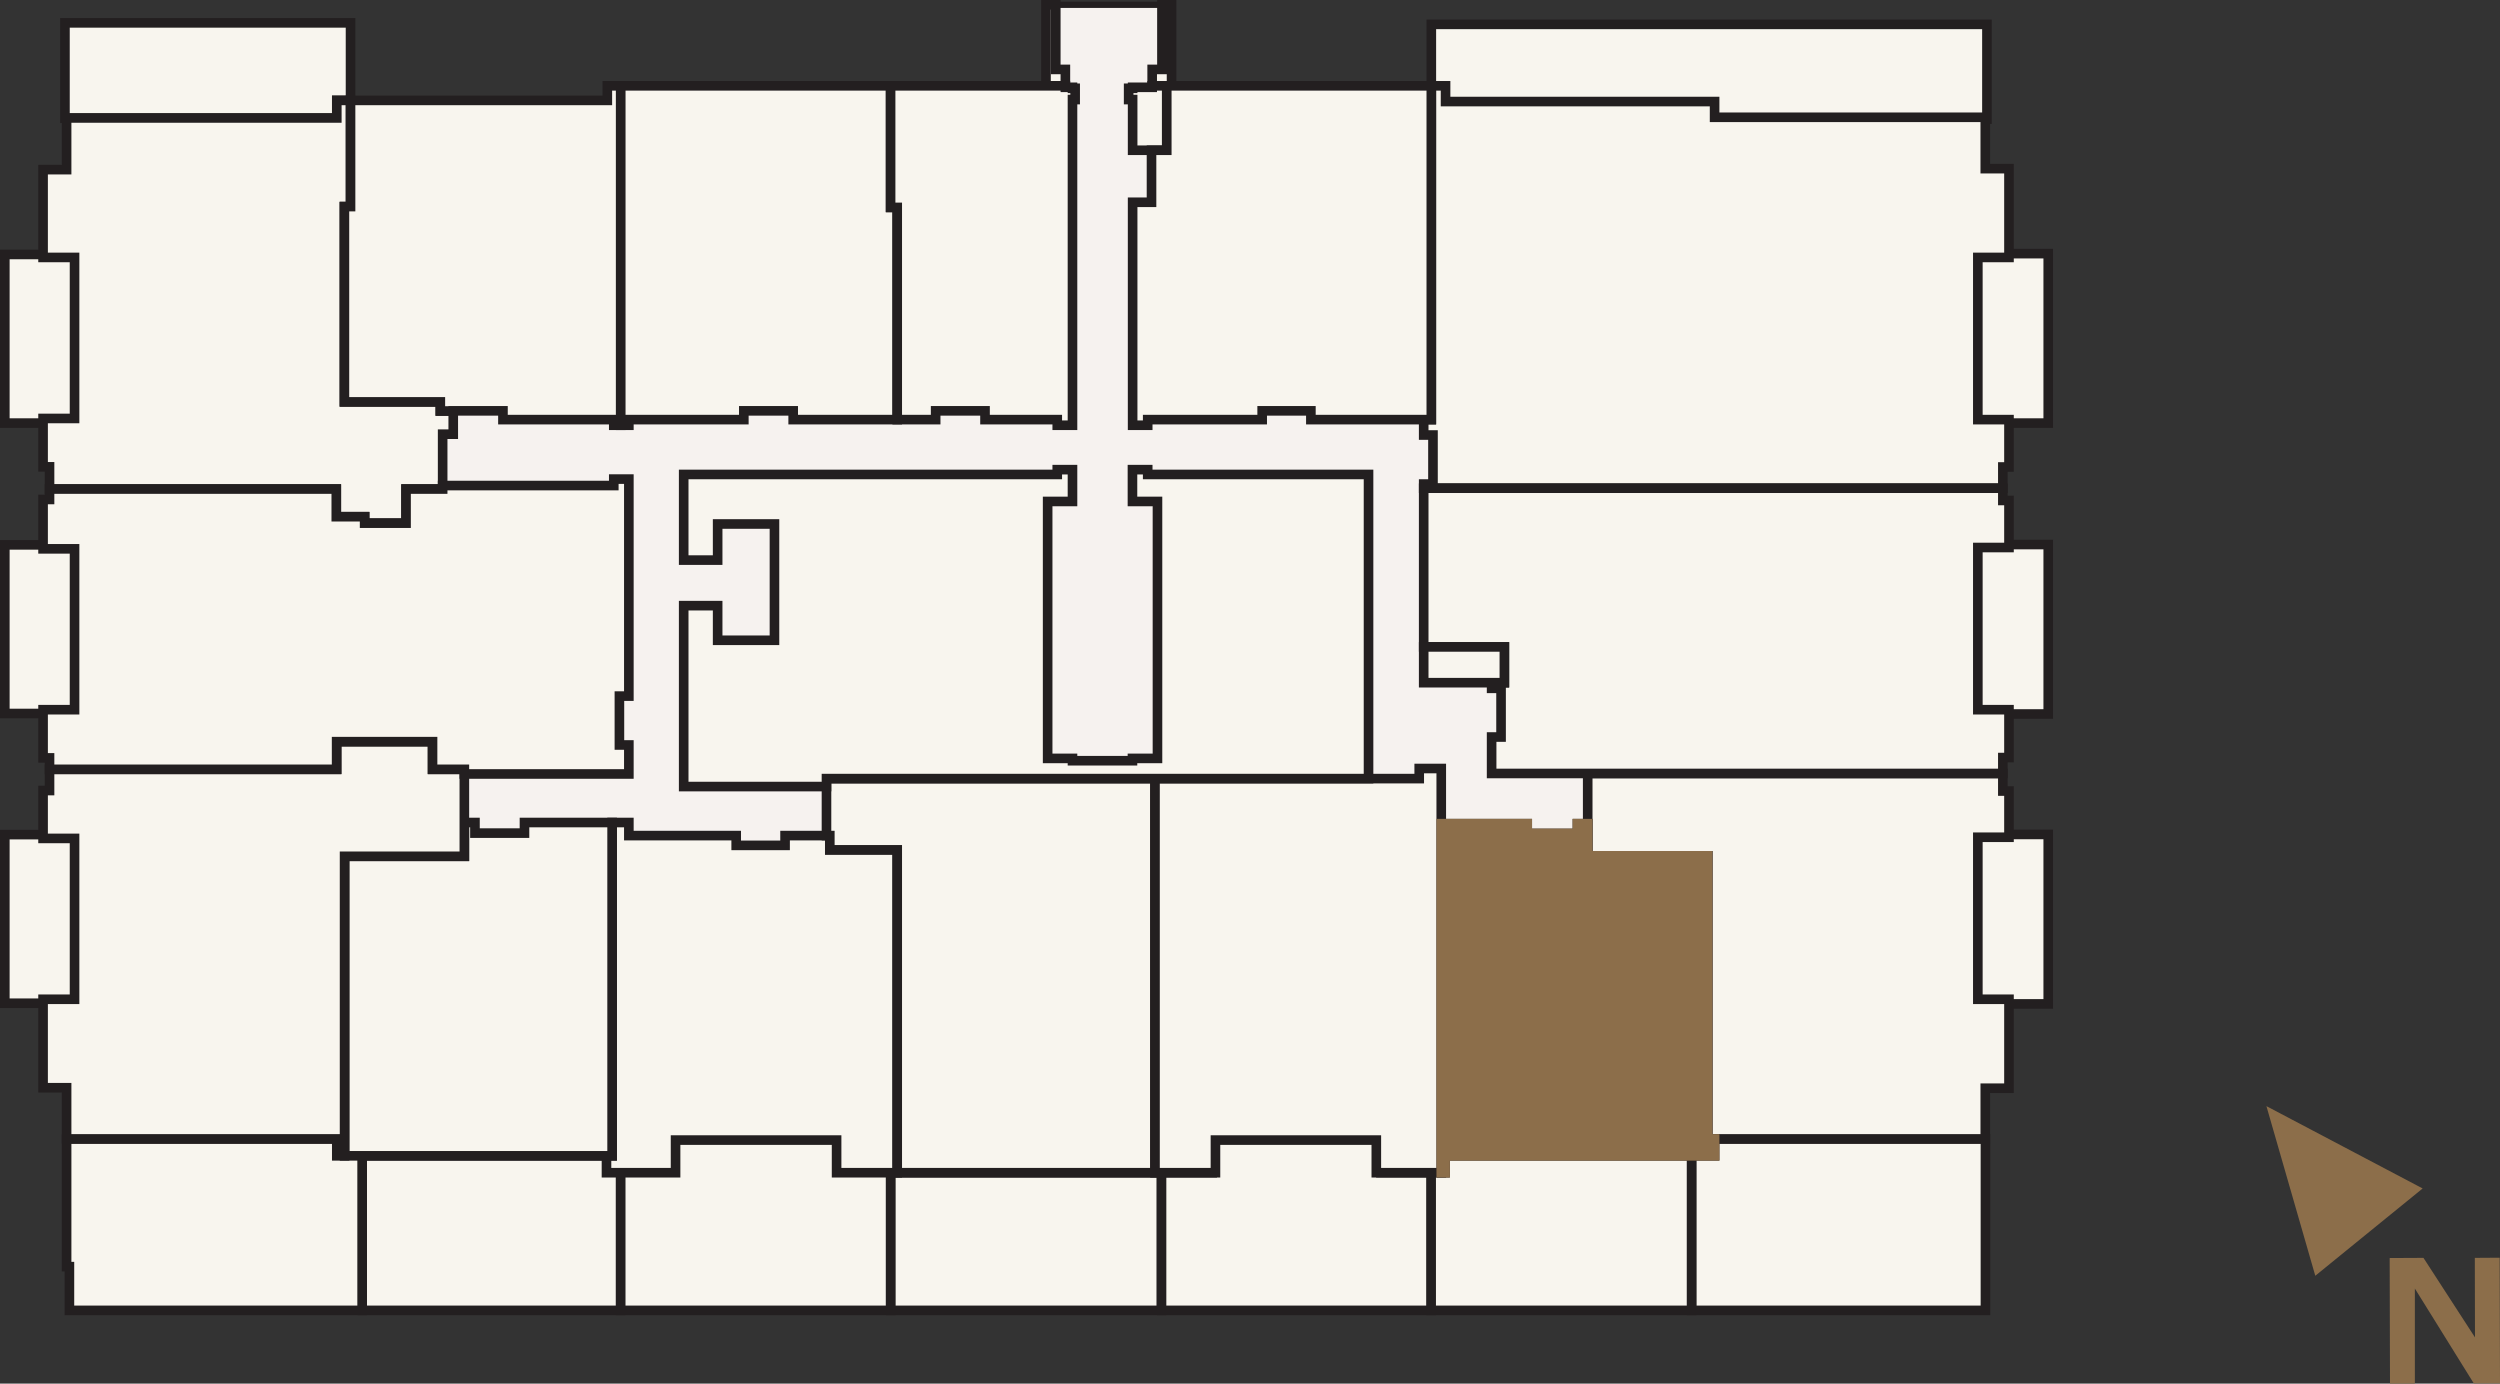
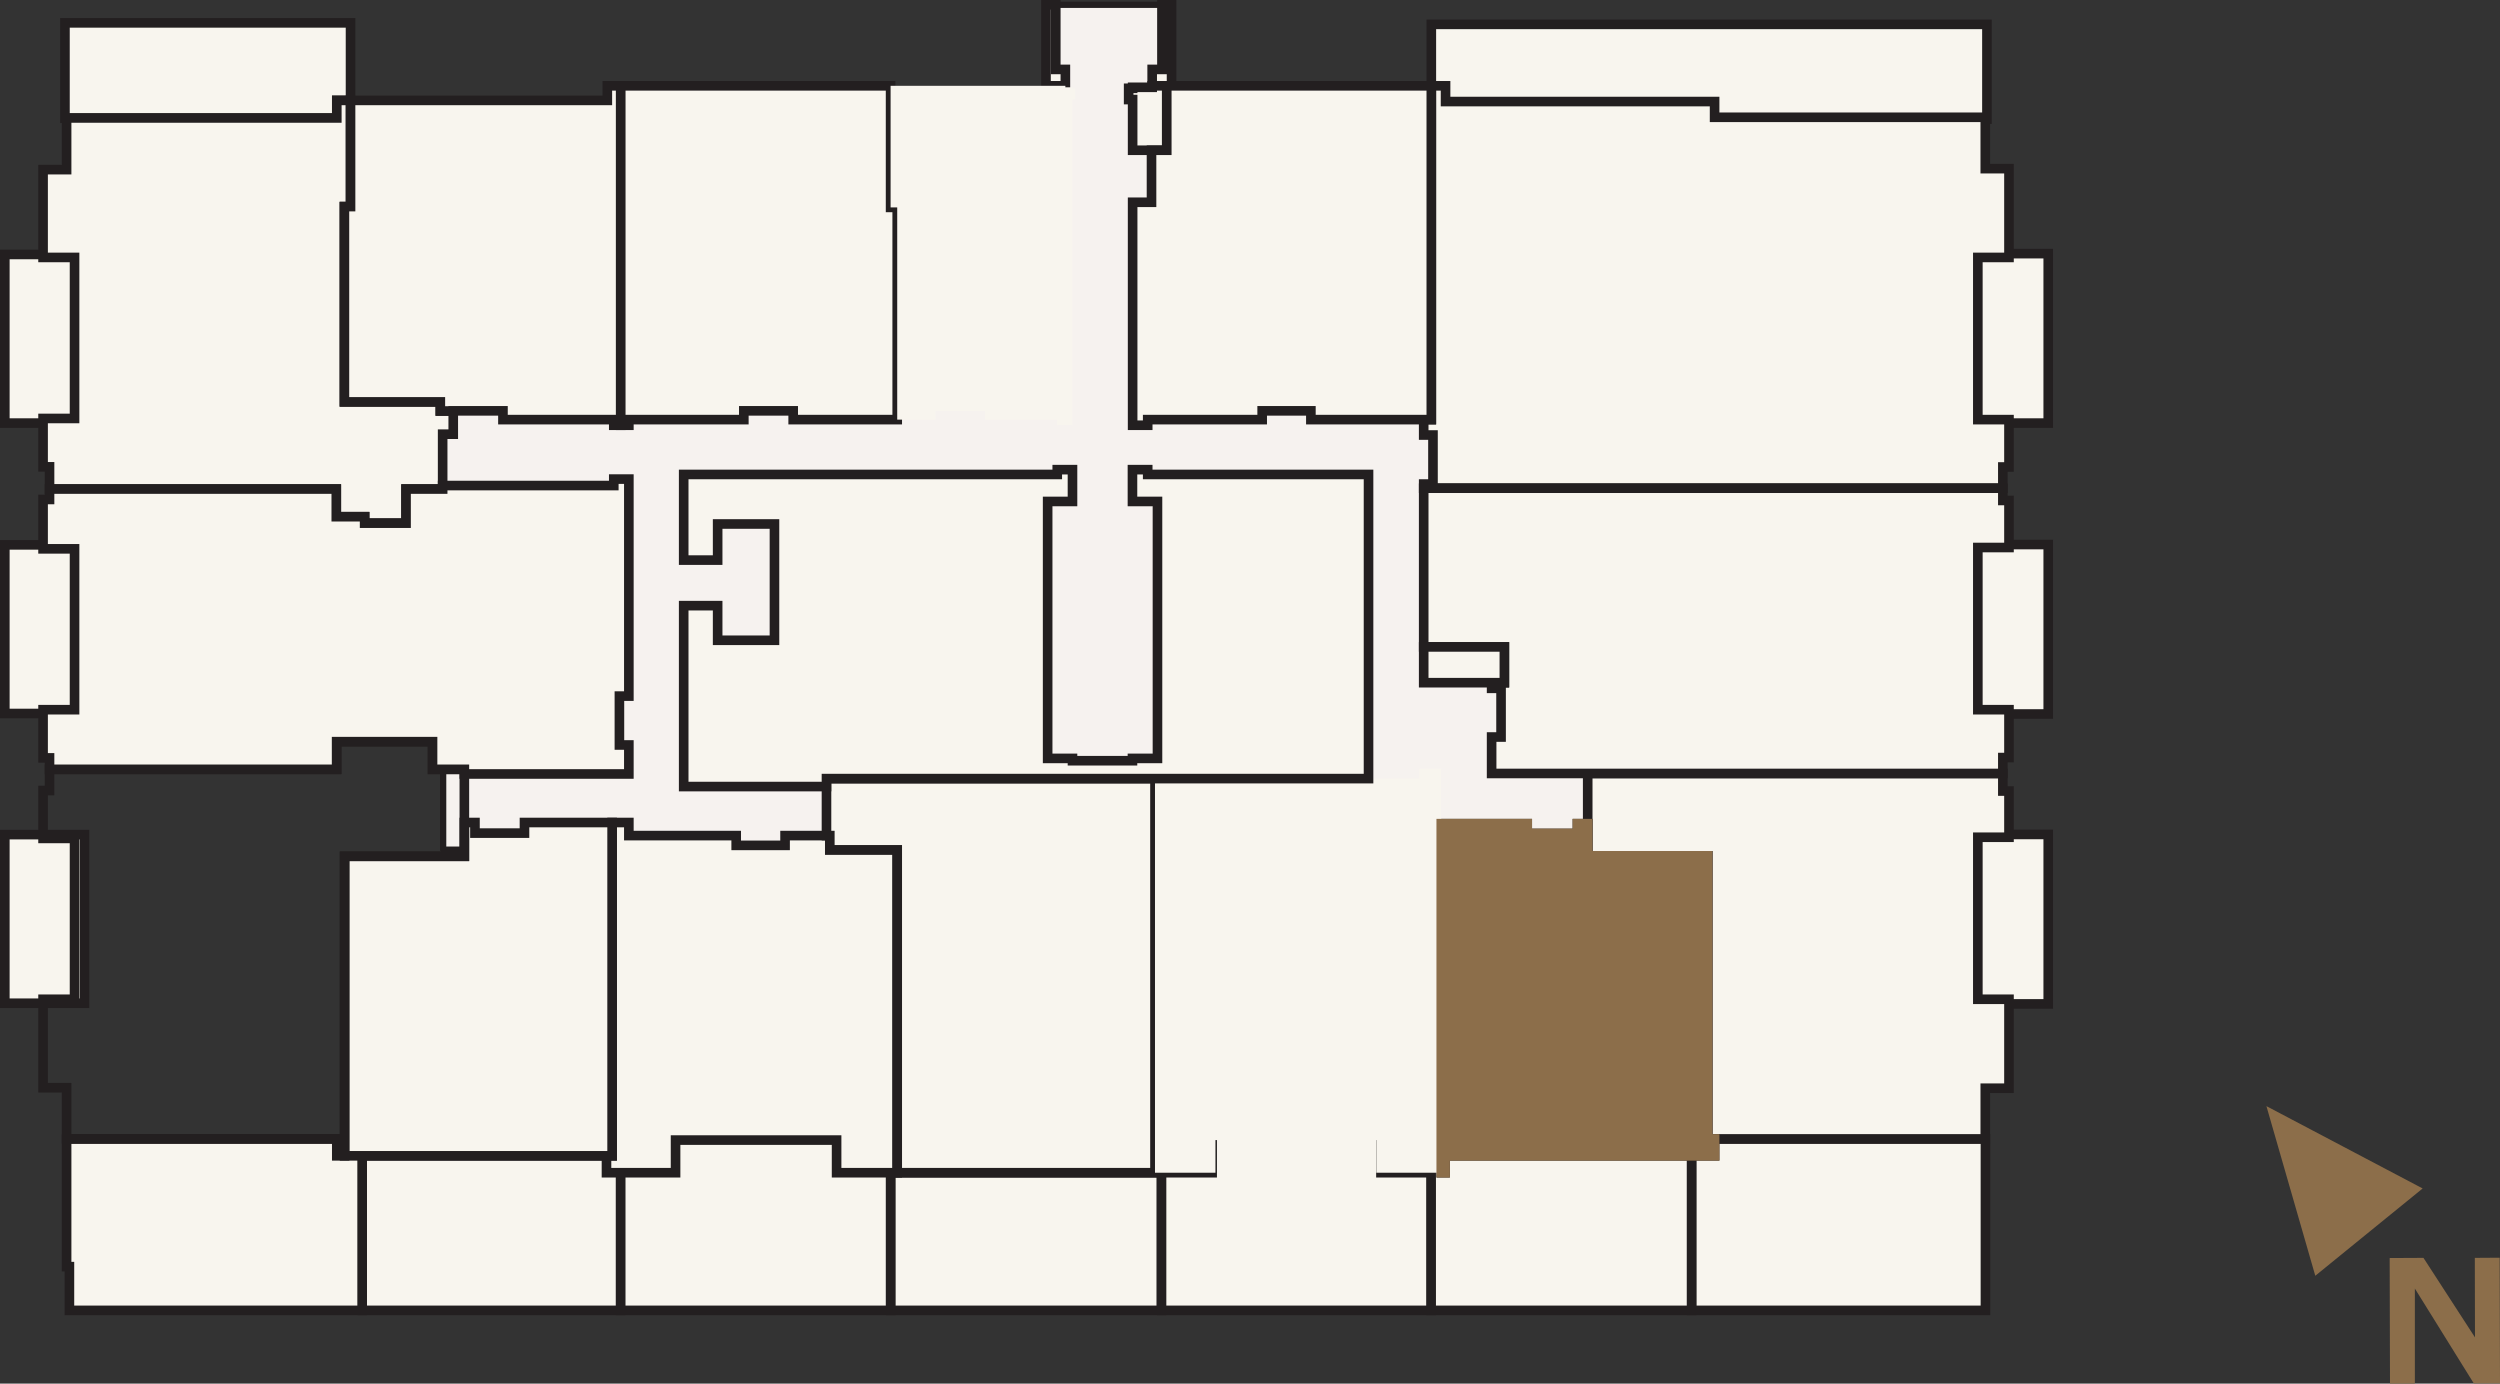
<svg xmlns="http://www.w3.org/2000/svg" id="e" width="150.91" height="83.52" viewBox="0 0 150.91 83.52">
  <rect x="0" y="0" width="150.91" height="83.52" fill="#333333" stroke="none" />
  <rect x="102.11" y="68.75" width="17.74" height="10.35" style="fill:#f8f5ee; stroke-width:0px;" />
  <rect x="102.11" y="68.75" width="17.74" height="10.35" style="fill:none; stroke:#231f20; stroke-miterlimit:10; stroke-width:.58px;" />
  <rect x="86.38" y="68.75" width="15.73" height="10.35" style="fill:#f8f5ee; stroke-width:0px;" />
  <rect x="86.38" y="68.75" width="15.73" height="10.35" style="fill:none; stroke:#231f20; stroke-miterlimit:10; stroke-width:.58px;" />
  <polygon points="83.36 70.79 83.36 68.29 73.17 68.29 73.17 70.79 70.11 70.79 70.11 79.1 86.38 79.1 86.38 70.79 83.36 70.79" style="fill:#f8f5ee; stroke-width:0px;" />
  <polygon points="83.36 70.79 83.36 68.29 73.17 68.29 73.17 70.79 70.11 70.79 70.11 79.1 86.38 79.1 86.38 70.79 83.36 70.79" style="fill:none; stroke:#231f20; stroke-miterlimit:10; stroke-width:.58px;" />
  <rect x="53.76" y="70.79" width="16.34" height="8.31" style="fill:#f8f5ee; stroke-width:0px;" />
  <rect x="53.76" y="70.79" width="16.34" height="8.31" style="fill:none; stroke:#231f20; stroke-miterlimit:10; stroke-width:.58px;" />
  <polygon points="50.73 70.69 50.73 68.29 40.54 68.29 40.54 70.69 37.45 70.69 37.45 79.1 53.76 79.1 53.76 70.69 50.73 70.69" style="fill:#f8f5ee; stroke-width:0px;" />
  <polygon points="50.73 70.69 50.73 68.29 40.54 68.29 40.54 70.69 37.45 70.69 37.45 79.1 53.76 79.1 53.76 70.69 50.73 70.69" style="fill:none; stroke:#231f20; stroke-miterlimit:10; stroke-width:.58px;" />
  <rect x="21.86" y="69.77" width="15.6" height="9.33" style="fill:#f8f5ee; stroke-width:0px;" />
  <rect x="21.86" y="69.77" width="15.6" height="9.33" style="fill:none; stroke:#231f20; stroke-miterlimit:10; stroke-width:.58px;" />
  <polygon points="9.63 68.75 4.19 68.75 4.02 68.75 4.02 76.46 4.19 76.46 4.19 79.1 21.86 79.1 21.86 68.75 9.63 68.75" style="fill:#f8f5ee; stroke-width:0px;" />
  <polygon points="9.63 68.75 4.19 68.75 4.02 68.75 4.02 76.46 4.19 76.46 4.19 79.1 21.86 79.1 21.86 68.75 9.63 68.75" style="fill:none; stroke:#231f20; stroke-miterlimit:10; stroke-width:.58px;" />
  <rect x="118.83" y="15.31" width="4.81" height="10.23" style="fill:#f8f5ee; stroke-width:0px;" />
  <rect x="118.83" y="15.31" width="4.81" height="10.23" style="fill:none; stroke:#231f20; stroke-miterlimit:10; stroke-width:.58px;" />
  <rect x="118.83" y="32.87" width="4.81" height="10.23" style="fill:#f8f5ee; stroke-width:0px;" />
  <rect x="118.83" y="32.87" width="4.81" height="10.23" style="fill:none; stroke:#231f20; stroke-miterlimit:10; stroke-width:.58px;" />
  <rect x="118.83" y="50.37" width="4.81" height="10.23" style="fill:#f8f5ee; stroke-width:0px;" />
  <rect x="118.83" y="50.37" width="4.81" height="10.23" style="fill:none; stroke:#231f20; stroke-miterlimit:10; stroke-width:.58px;" />
  <rect x=".29" y="50.38" width="4.81" height="10.18" style="fill:#f8f5ee; stroke-width:0px;" />
  <rect x=".29" y="50.38" width="4.81" height="10.18" style="fill:none; stroke:#231f20; stroke-miterlimit:10; stroke-width:.58px;" />
  <rect x=".29" y="32.89" width="4.81" height="10.18" style="fill:#f8f5ee; stroke-width:0px;" />
  <rect x=".29" y="32.89" width="4.81" height="10.18" style="fill:none; stroke:#231f20; stroke-miterlimit:10; stroke-width:.58px;" />
  <rect x=".29" y="15.36" width="4.81" height="10.18" style="fill:#f8f5ee; stroke-width:0px;" />
  <rect x=".29" y="15.36" width="4.81" height="10.18" style="fill:none; stroke:#231f20; stroke-miterlimit:10; stroke-width:.58px;" />
  <polygon points="21.16 1.38 3.92 1.38 3.92 7.14 20.33 7.14 20.33 6.06 21.16 6.06 21.16 1.38" style="fill:#f8f5ee; stroke-width:0px;" />
  <polygon points="21.16 1.38 3.92 1.38 3.92 7.14 20.33 7.14 20.33 6.06 21.16 6.06 21.16 1.38" style="fill:none; stroke:#231f20; stroke-miterlimit:10; stroke-width:.58px;" />
  <rect x="86.4" y="1.47" width="33.54" height="5.72" style="fill:#f8f5ee; stroke-width:0px;" />
  <rect x="86.4" y="1.47" width="33.54" height="5.72" style="fill:none; stroke:#231f20; stroke-miterlimit:10; stroke-width:.58px;" />
  <path d="M92.26,46.09v-5.7h-3.8v-9.67h1.43v-6.66h-19.38v-5.66h-.36V.29h-6.41v18.11h-2.07v5.66H25.82v6.66h10.78v15.37h-9.85v5.2h70.26v-5.2h-4.76ZM61.66,46.09h-13.64v-15.37h13.64v15.37ZM80.91,46.09h-10.41v-15.37h10.41v15.37Z" style="fill:#f6f2ef; stroke-width:0px;" />
-   <path d="M92.26,46.09v-5.7h-3.8v-9.67h1.43v-6.66h-19.38v-5.66h-.36V.29h-6.41v18.11h-2.07v5.66H25.82v6.66h10.78v15.37h-9.85v5.2h70.26v-5.2h-4.76ZM61.66,46.09h-13.64v-15.37h13.64v15.37ZM80.91,46.09h-10.41v-15.37h10.41v15.37Z" style="fill:none; stroke:#231f20; stroke-linecap:round; stroke-linejoin:round; stroke-width:.38px;" />
+   <path d="M92.26,46.09v-5.7h-3.8v-9.67h1.43v-6.66h-19.38v-5.66h-.36V.29h-6.41v18.11v5.66H25.82v6.66h10.78v15.37h-9.85v5.2h70.26v-5.2h-4.76ZM61.66,46.09h-13.64v-15.37h13.64v15.37ZM80.91,46.09h-10.41v-15.37h10.41v15.37Z" style="fill:none; stroke:#231f20; stroke-linecap:round; stroke-linejoin:round; stroke-width:.38px;" />
  <polygon points="50.09 51.3 50.09 50.44 49.89 50.44 47.39 50.44 47.39 51.03 44.44 51.03 44.44 50.44 37.96 50.44 37.96 49.65 36.95 49.65 36.95 69.77 36.61 69.77 36.61 70.79 40.78 70.79 40.78 68.82 50.5 68.82 50.5 70.79 54.03 70.79 54.16 70.79 54.16 51.3 50.09 51.3" style="fill:#f8f5ee; stroke-width:0px;" />
  <polygon points="50.09 51.3 50.09 50.44 49.89 50.44 47.39 50.44 47.39 51.03 44.44 51.03 44.44 50.44 37.96 50.44 37.96 49.65 36.95 49.65 36.95 69.77 36.61 69.77 36.61 70.79 40.78 70.79 40.78 68.82 50.5 68.82 50.5 70.79 54.03 70.79 54.16 70.79 54.16 51.3 50.09 51.3" style="fill:none; stroke:#231f20; stroke-miterlimit:10; stroke-width:.58px;" />
  <polygon points="36.95 49.65 31.66 49.65 31.66 50.29 28.67 50.29 28.67 49.65 28.03 49.65 28.03 51.69 20.8 51.69 20.8 69.77 36.61 69.77 36.95 69.77 36.95 49.65" style="fill:#f8f5ee; stroke-width:0px;" />
  <polygon points="36.95 49.65 31.66 49.65 31.66 50.29 28.67 50.29 28.67 49.65 28.03 49.65 28.03 51.69 20.8 51.69 20.8 69.77 36.61 69.77 36.95 69.77 36.95 49.65" style="fill:none; stroke:#231f20; stroke-miterlimit:10; stroke-width:.58px;" />
  <polygon points="20.3 31.19 22.01 31.19 22.01 31.58 24.51 31.58 24.51 29.52 26.72 29.52 26.72 29.31 26.72 26.21 27.36 26.21 27.36 25.33 27.36 24.81 26.58 24.81 26.58 24.26 20.79 24.26 20.79 12.47 21.16 12.47 21.16 6.06 20.33 6.06 20.33 7.12 4.02 7.12 4.02 10.24 2.6 10.24 2.6 15.54 4.5 15.54 4.5 25.26 2.6 25.26 2.6 28.18 2.99 28.18 2.99 29.52 20.3 29.52 20.3 31.19" style="fill:#f8f5ee; stroke-width:0px;" />
  <polygon points="20.3 31.19 22.01 31.19 22.01 31.58 24.51 31.58 24.51 29.52 26.72 29.52 26.72 29.31 26.72 26.21 27.36 26.21 27.36 25.33 27.36 24.81 26.58 24.81 26.58 24.26 20.79 24.26 20.79 12.47 21.16 12.47 21.16 6.06 20.33 6.06 20.33 7.12 4.02 7.12 4.02 10.24 2.6 10.24 2.6 15.54 4.5 15.54 4.5 25.26 2.6 25.26 2.6 28.18 2.99 28.18 2.99 29.52 20.3 29.52 20.3 31.19" style="fill:none; stroke:#231f20; stroke-miterlimit:10; stroke-width:.58px;" />
-   <polygon points="28.03 51.69 28.03 49.66 28.03 46.72 28.03 46.44 26.11 46.44 26.11 44.77 20.32 44.77 20.32 46.44 2.99 46.44 2.99 47.72 2.6 47.72 2.6 50.61 4.5 50.61 4.5 60.32 2.6 60.32 2.6 65.66 4.02 65.66 4.02 68.75 20.33 68.75 20.33 69.77 20.8 69.77 20.8 51.69 28.03 51.69" style="fill:#f8f5ee; stroke-width:0px;" />
  <polygon points="28.03 51.69 28.03 49.66 28.03 46.72 28.03 46.44 26.11 46.44 26.11 44.77 20.32 44.77 20.32 46.44 2.99 46.44 2.99 47.72 2.6 47.72 2.6 50.61 4.5 50.61 4.5 60.32 2.6 60.32 2.6 65.66 4.02 65.66 4.02 68.75 20.33 68.75 20.33 69.77 20.8 69.77 20.8 51.69 28.03 51.69" style="fill:none; stroke:#231f20; stroke-miterlimit:10; stroke-width:.58px;" />
  <polygon points="20.79 12.47 20.79 24.26 26.58 24.26 26.58 24.81 27.36 24.81 27.36 24.8 30.36 24.8 30.36 25.33 36.66 25.33 37.05 25.33 37.05 25.67 37.47 25.67 37.47 5.18 36.66 5.18 36.66 6.06 21.16 6.06 21.16 12.47 20.79 12.47" style="fill:#f8f5ee; stroke-width:0px;" />
  <polygon points="20.79 12.47 20.79 24.26 26.58 24.26 26.58 24.81 27.36 24.81 27.36 24.8 30.36 24.8 30.36 25.33 36.66 25.33 37.05 25.33 37.05 25.67 37.47 25.67 37.47 5.18 36.66 5.18 36.66 6.06 21.16 6.06 21.16 12.47 20.79 12.47" style="fill:none; stroke:#231f20; stroke-miterlimit:10; stroke-width:.58px;" />
  <polygon points="37.96 25.67 37.96 25.33 44.9 25.33 44.9 24.8 47.88 24.8 47.88 25.33 54.16 25.33 54.16 12.52 53.76 12.52 53.76 5.18 37.47 5.18 37.47 25.67 37.96 25.67" style="fill:#f8f5ee; stroke-width:0px;" />
  <polygon points="37.96 25.67 37.96 25.33 44.9 25.33 44.9 24.8 47.88 24.8 47.88 25.33 54.16 25.33 54.16 12.52 53.76 12.52 53.76 5.18 37.47 5.18 37.47 25.67 37.96 25.67" style="fill:none; stroke:#231f20; stroke-miterlimit:10; stroke-width:.58px;" />
  <polygon points="49.89 47 49.89 50.44 50.09 50.44 50.09 51.3 54.16 51.3 54.16 70.79 69.72 70.79 69.72 47 49.89 47" style="fill:#f8f5ee; stroke-width:0px;" />
  <polygon points="49.89 47 49.89 50.44 50.09 50.44 50.09 51.3 54.16 51.3 54.16 70.79 69.72 70.79 69.72 47 49.89 47" style="fill:none; stroke:#231f20; stroke-miterlimit:10; stroke-width:.58px;" />
  <polygon points="120.9 46.69 95.84 46.69 95.84 49.72 95.84 51.66 103.08 51.66 103.08 68.75 103.5 68.75 119.84 68.75 119.84 65.69 121.27 65.69 121.27 60.32 119.39 60.32 119.39 50.54 121.27 50.54 121.27 47.75 120.9 47.75 120.9 46.69" style="fill:#f8f5ee; stroke-width:0px;" />
  <polygon points="120.9 46.69 95.84 46.69 95.84 49.72 95.84 51.66 103.08 51.66 103.08 68.75 103.5 68.75 119.84 68.75 119.84 65.69 121.27 65.69 121.27 60.32 119.39 60.32 119.39 50.54 121.27 50.54 121.27 47.75 120.9 47.75 120.9 46.69" style="fill:none; stroke:#231f20; stroke-miterlimit:10; stroke-width:.58px;" />
  <polygon points="103.08 51.66 95.84 51.66 95.84 49.72 95.22 49.72 95.22 50.31 92.19 50.31 92.19 49.72 90.04 49.72 87 49.72 87 70.79 87.23 70.79 87.23 69.77 103.5 69.77 103.5 68.75 103.08 68.75 103.08 51.66" style="fill:#f8f5ee; stroke-width:0px;" />
  <polygon points="103.08 51.66 95.84 51.66 95.84 49.72 95.22 49.72 95.22 50.31 92.19 50.31 92.19 49.72 90.04 49.72 87 49.72 87 70.79 87.23 70.79 87.23 69.77 103.5 69.77 103.5 68.75 103.08 68.75 103.08 51.66" style="fill:none; stroke:#231f20; stroke-miterlimit:10; stroke-width:.58px;" />
  <polygon points="87 46.69 87 46.39 85.94 46.39 85.67 46.39 85.67 47 69.72 47 69.72 70.79 73.37 70.79 73.37 68.82 83.08 68.82 83.08 70.79 87 70.79 87 49.72 87 46.69" style="fill:#f8f5ee; stroke-width:0px;" />
-   <polygon points="87 46.69 87 46.39 85.94 46.39 85.67 46.39 85.67 47 69.72 47 69.72 70.79 73.37 70.79 73.37 68.82 83.08 68.82 83.08 70.79 87 70.79 87 49.72 87 46.69" style="fill:none; stroke:#231f20; stroke-miterlimit:10; stroke-width:.58px;" />
  <polygon points="76.06 28.64 69.28 28.64 69.28 28.35 68.36 28.35 68.36 28.64 68.36 30.27 69.28 30.27 69.87 30.27 69.87 35.34 69.87 40.73 69.87 45.78 68.36 45.78 68.36 45.92 64.74 45.92 64.74 45.78 63.24 45.78 63.24 40.73 63.24 35.34 63.24 30.27 63.82 30.27 64.74 30.27 64.74 28.64 64.74 28.35 63.82 28.35 63.82 28.64 58.58 28.64 53.24 28.64 46.75 28.64 43.32 28.64 41.27 28.64 41.27 33.81 43.32 33.81 43.32 32.97 43.32 31.63 46.75 31.63 46.75 32.97 46.75 35.18 46.75 38.65 46.59 38.65 43.32 38.65 43.32 37.33 43.32 36.56 41.27 36.56 41.27 46.09 41.27 46.39 41.27 47 41.27 47.48 46.59 47.48 49.89 47.48 49.89 47 58.58 47 60.59 47 64.74 47 68.36 47 76.06 47 82.61 47 82.61 45.92 82.61 34.75 82.61 28.64 76.06 28.64" style="fill:#f8f5ee; stroke-width:0px;" />
  <polygon points="76.06 28.64 69.28 28.64 69.28 28.35 68.36 28.35 68.36 28.64 68.36 30.27 69.28 30.27 69.87 30.27 69.87 35.34 69.87 40.73 69.87 45.78 68.36 45.78 68.36 45.92 64.74 45.92 64.74 45.78 63.24 45.78 63.24 40.73 63.24 35.34 63.24 30.27 63.82 30.27 64.74 30.27 64.74 28.64 64.74 28.35 63.82 28.35 63.82 28.64 58.58 28.64 53.24 28.64 46.75 28.64 43.32 28.64 41.27 28.64 41.27 33.81 43.32 33.81 43.32 32.97 43.32 31.63 46.75 31.63 46.75 32.97 46.75 35.18 46.75 38.65 46.59 38.65 43.32 38.65 43.32 37.33 43.32 36.56 41.27 36.56 41.27 46.09 41.27 46.39 41.27 47 41.27 47.48 46.59 47.48 49.89 47.48 49.89 47 58.58 47 60.59 47 64.74 47 68.36 47 76.06 47 82.61 47 82.61 45.92 82.61 34.75 82.61 28.64 76.06 28.64" style="fill:none; stroke:#231f20; stroke-miterlimit:10; stroke-width:.58px;" />
  <polygon points="63.73 4.19 63.73 .29 63.14 .29 63.14 4.19 63.14 4.31 63.14 5.18 64.31 5.18 64.31 4.19 63.73 4.19" style="fill:#f8f5ee; stroke-width:0px;" />
  <polygon points="63.73 4.19 63.73 .29 63.14 .29 63.14 4.19 63.14 4.31 63.14 5.18 64.31 5.18 64.31 4.19 63.73 4.19" style="fill:none; stroke:#231f20; stroke-miterlimit:10; stroke-width:.58px;" />
  <polygon points="70.14 4.19 70.14 .29 70.72 .29 70.72 4.19 70.72 4.31 70.72 5.18 69.55 5.18 69.55 4.19 70.14 4.19" style="fill:#f8f5ee; stroke-width:0px;" />
  <polygon points="70.14 4.19 70.14 .29 70.72 .29 70.72 4.19 70.72 4.31 70.72 5.18 69.55 5.18 69.55 4.19 70.14 4.19" style="fill:none; stroke:#231f20; stroke-miterlimit:10; stroke-width:.58px;" />
  <polygon points="54.16 12.52 54.16 25.33 56.48 25.33 56.48 24.8 59.46 24.8 59.46 25.33 63.82 25.33 63.82 25.67 64.74 25.67 64.74 25.33 64.74 23.75 64.74 6.01 64.9 6.01 64.9 5.33 64.74 5.33 64.74 5.27 64.31 5.27 64.31 5.18 53.76 5.18 53.76 12.52 54.16 12.52" style="fill:#f8f5ee; stroke-width:0px;" />
-   <polygon points="54.16 12.52 54.16 25.33 56.48 25.33 56.48 24.8 59.46 24.8 59.46 25.33 63.82 25.33 63.82 25.67 64.74 25.67 64.74 25.33 64.74 23.75 64.74 6.01 64.9 6.01 64.9 5.33 64.74 5.33 64.74 5.27 64.31 5.27 64.31 5.18 53.76 5.18 53.76 12.52 54.16 12.52" style="fill:none; stroke:#231f20; stroke-miterlimit:10; stroke-width:.58px;" />
  <polygon points="20.32 44.77 26.11 44.77 26.11 46.44 28.03 46.44 28.03 46.72 37.96 46.72 37.96 44.97 37.39 44.97 37.39 42.02 37.96 42.02 37.96 30.83 37.96 29.31 37.96 28.92 37.05 28.92 37.05 29.31 26.72 29.31 26.72 29.52 24.51 29.52 24.51 31.58 22.01 31.58 22.01 31.19 20.3 31.19 20.3 29.52 2.99 29.52 2.99 30.15 2.6 30.15 2.6 33.13 4.5 33.13 4.5 42.84 2.6 42.84 2.6 45.75 2.99 45.75 2.99 46.44 20.32 46.44 20.32 44.77" style="fill:#f8f5ee; stroke-width:0px;" />
  <polygon points="20.32 44.77 26.11 44.77 26.11 46.44 28.03 46.44 28.03 46.72 37.96 46.72 37.96 44.97 37.39 44.97 37.39 42.02 37.96 42.02 37.96 30.83 37.96 29.31 37.96 28.92 37.05 28.92 37.05 29.31 26.72 29.31 26.72 29.52 24.51 29.52 24.51 31.58 22.01 31.58 22.01 31.19 20.3 31.19 20.3 29.52 2.99 29.52 2.99 30.15 2.6 30.15 2.6 33.13 4.5 33.13 4.5 42.84 2.6 42.84 2.6 45.75 2.99 45.75 2.99 46.44 20.32 46.44 20.32 44.77" style="fill:none; stroke:#231f20; stroke-miterlimit:10; stroke-width:.58px;" />
  <polygon points="120.9 28.19 121.27 28.19 121.27 25.33 119.39 25.33 119.39 15.54 121.27 15.54 121.27 10.18 119.84 10.18 119.84 7.08 103.5 7.08 103.5 6.13 87.26 6.13 87.26 5.18 86.4 5.18 86.4 25.33 85.94 25.33 85.94 26.26 86.5 26.26 86.5 29.22 85.94 29.22 85.94 29.47 120.9 29.47 120.9 28.19" style="fill:#f8f5ee; stroke-width:0px;" />
  <polygon points="120.9 28.19 121.27 28.19 121.27 25.33 119.39 25.33 119.39 15.54 121.27 15.54 121.27 10.18 119.84 10.18 119.84 7.08 103.5 7.08 103.5 6.13 87.26 6.13 87.26 5.18 86.4 5.18 86.4 25.33 85.94 25.33 85.94 26.26 86.5 26.26 86.5 29.22 85.94 29.22 85.94 29.47 120.9 29.47 120.9 28.19" style="fill:none; stroke:#231f20; stroke-miterlimit:10; stroke-width:.58px;" />
  <polygon points="121.27 33.05 121.27 30.21 120.9 30.21 120.9 29.47 85.94 29.47 85.94 39.05 90.81 39.05 90.81 41.21 90.04 41.21 90.04 41.55 90.61 41.55 90.61 44.49 90.04 44.49 90.04 46.39 90.04 46.69 95.84 46.69 120.9 46.69 120.9 45.73 121.27 45.73 121.27 42.84 119.39 42.84 119.39 33.05 121.27 33.05" style="fill:#f8f5ee; stroke-width:0px;" />
  <polygon points="121.27 33.05 121.27 30.21 120.9 30.21 120.9 29.47 85.94 29.47 85.94 39.05 90.81 39.05 90.81 41.21 90.04 41.21 90.04 41.55 90.61 41.55 90.61 44.49 90.04 44.49 90.04 46.39 90.04 46.69 95.84 46.69 120.9 46.69 120.9 45.73 121.27 45.73 121.27 42.84 119.39 42.84 119.39 33.05 121.27 33.05" style="fill:none; stroke:#231f20; stroke-miterlimit:10; stroke-width:.58px;" />
  <polygon points="90.81 39.05 85.94 39.05 85.94 41.21 90.04 41.21 90.81 41.21 90.81 39.05" style="fill:#f8f5ee; stroke-width:0px;" />
  <polygon points="90.81 39.05 85.94 39.05 85.94 41.21 90.04 41.21 90.81 41.21 90.81 39.05" style="fill:none; stroke:#231f20; stroke-miterlimit:10; stroke-width:.58px;" />
  <polygon points="70.43 5.91 70.43 5.18 69.55 5.18 69.55 5.27 68.37 5.27 68.37 5.33 68.13 5.33 68.13 6.01 68.37 6.01 68.37 9.07 69.51 9.07 70.43 9.07 70.43 5.91" style="fill:#f8f5ee; stroke-width:0px;" />
  <polygon points="70.43 5.91 70.43 5.18 69.55 5.18 69.55 5.27 68.37 5.27 68.37 5.33 68.13 5.33 68.13 6.01 68.37 6.01 68.37 9.07 69.51 9.07 70.43 9.07 70.43 5.91" style="fill:none; stroke:#231f20; stroke-miterlimit:10; stroke-width:.58px;" />
  <polygon points="70.43 5.18 70.43 5.91 70.43 9.07 69.51 9.07 69.51 12.21 68.37 12.21 68.37 25.67 69.28 25.67 69.28 25.33 76.19 25.33 76.19 24.8 79.13 24.8 79.13 25.33 85.94 25.33 86.4 25.33 86.4 5.18 70.43 5.18" style="fill:#f8f5ee; stroke-width:0px;" />
  <polygon points="70.43 5.18 70.43 5.91 70.43 9.07 69.51 9.07 69.51 12.21 68.37 12.21 68.37 25.67 69.28 25.67 69.28 25.33 76.19 25.33 76.19 24.8 79.13 24.8 79.13 25.33 85.94 25.33 86.4 25.33 86.4 5.18 70.43 5.18" style="fill:none; stroke:#231f20; stroke-miterlimit:10; stroke-width:.58px;" />
  <polygon points="149.33 83.51 150.91 83.51 150.89 75.92 149.39 75.93 149.4 80.73 146.29 75.93 144.25 75.94 144.27 83.52 145.77 83.52 145.77 77.78 149.33 83.51" style="fill:#8c6e4a; stroke-width:0px;" />
  <polygon points="139.76 77.01 146.24 71.74 136.81 66.77 139.76 77.01" style="fill:#8c6e4a; stroke-width:0px;" />
  <polygon points="103.08 51.66 95.84 51.66 95.84 49.72 95.22 49.72 95.22 50.31 92.19 50.31 92.19 49.72 90.04 49.72 87 49.72 87 70.79 87.23 70.79 87.23 69.77 103.5 69.77 103.5 68.75 103.08 68.75 103.08 51.66" style="fill:#8c6e4a; stroke-width:0px;" />
  <polygon points="103.08 51.66 95.84 51.66 95.84 49.72 95.22 49.72 95.22 50.31 92.19 50.31 92.19 49.72 90.04 49.72 87 49.72 87 70.79 87.23 70.79 87.23 69.77 103.5 69.77 103.5 68.75 103.08 68.75 103.08 51.66" style="fill:none; stroke:#8c6e4a; stroke-miterlimit:10; stroke-width:.58px;" />
</svg>